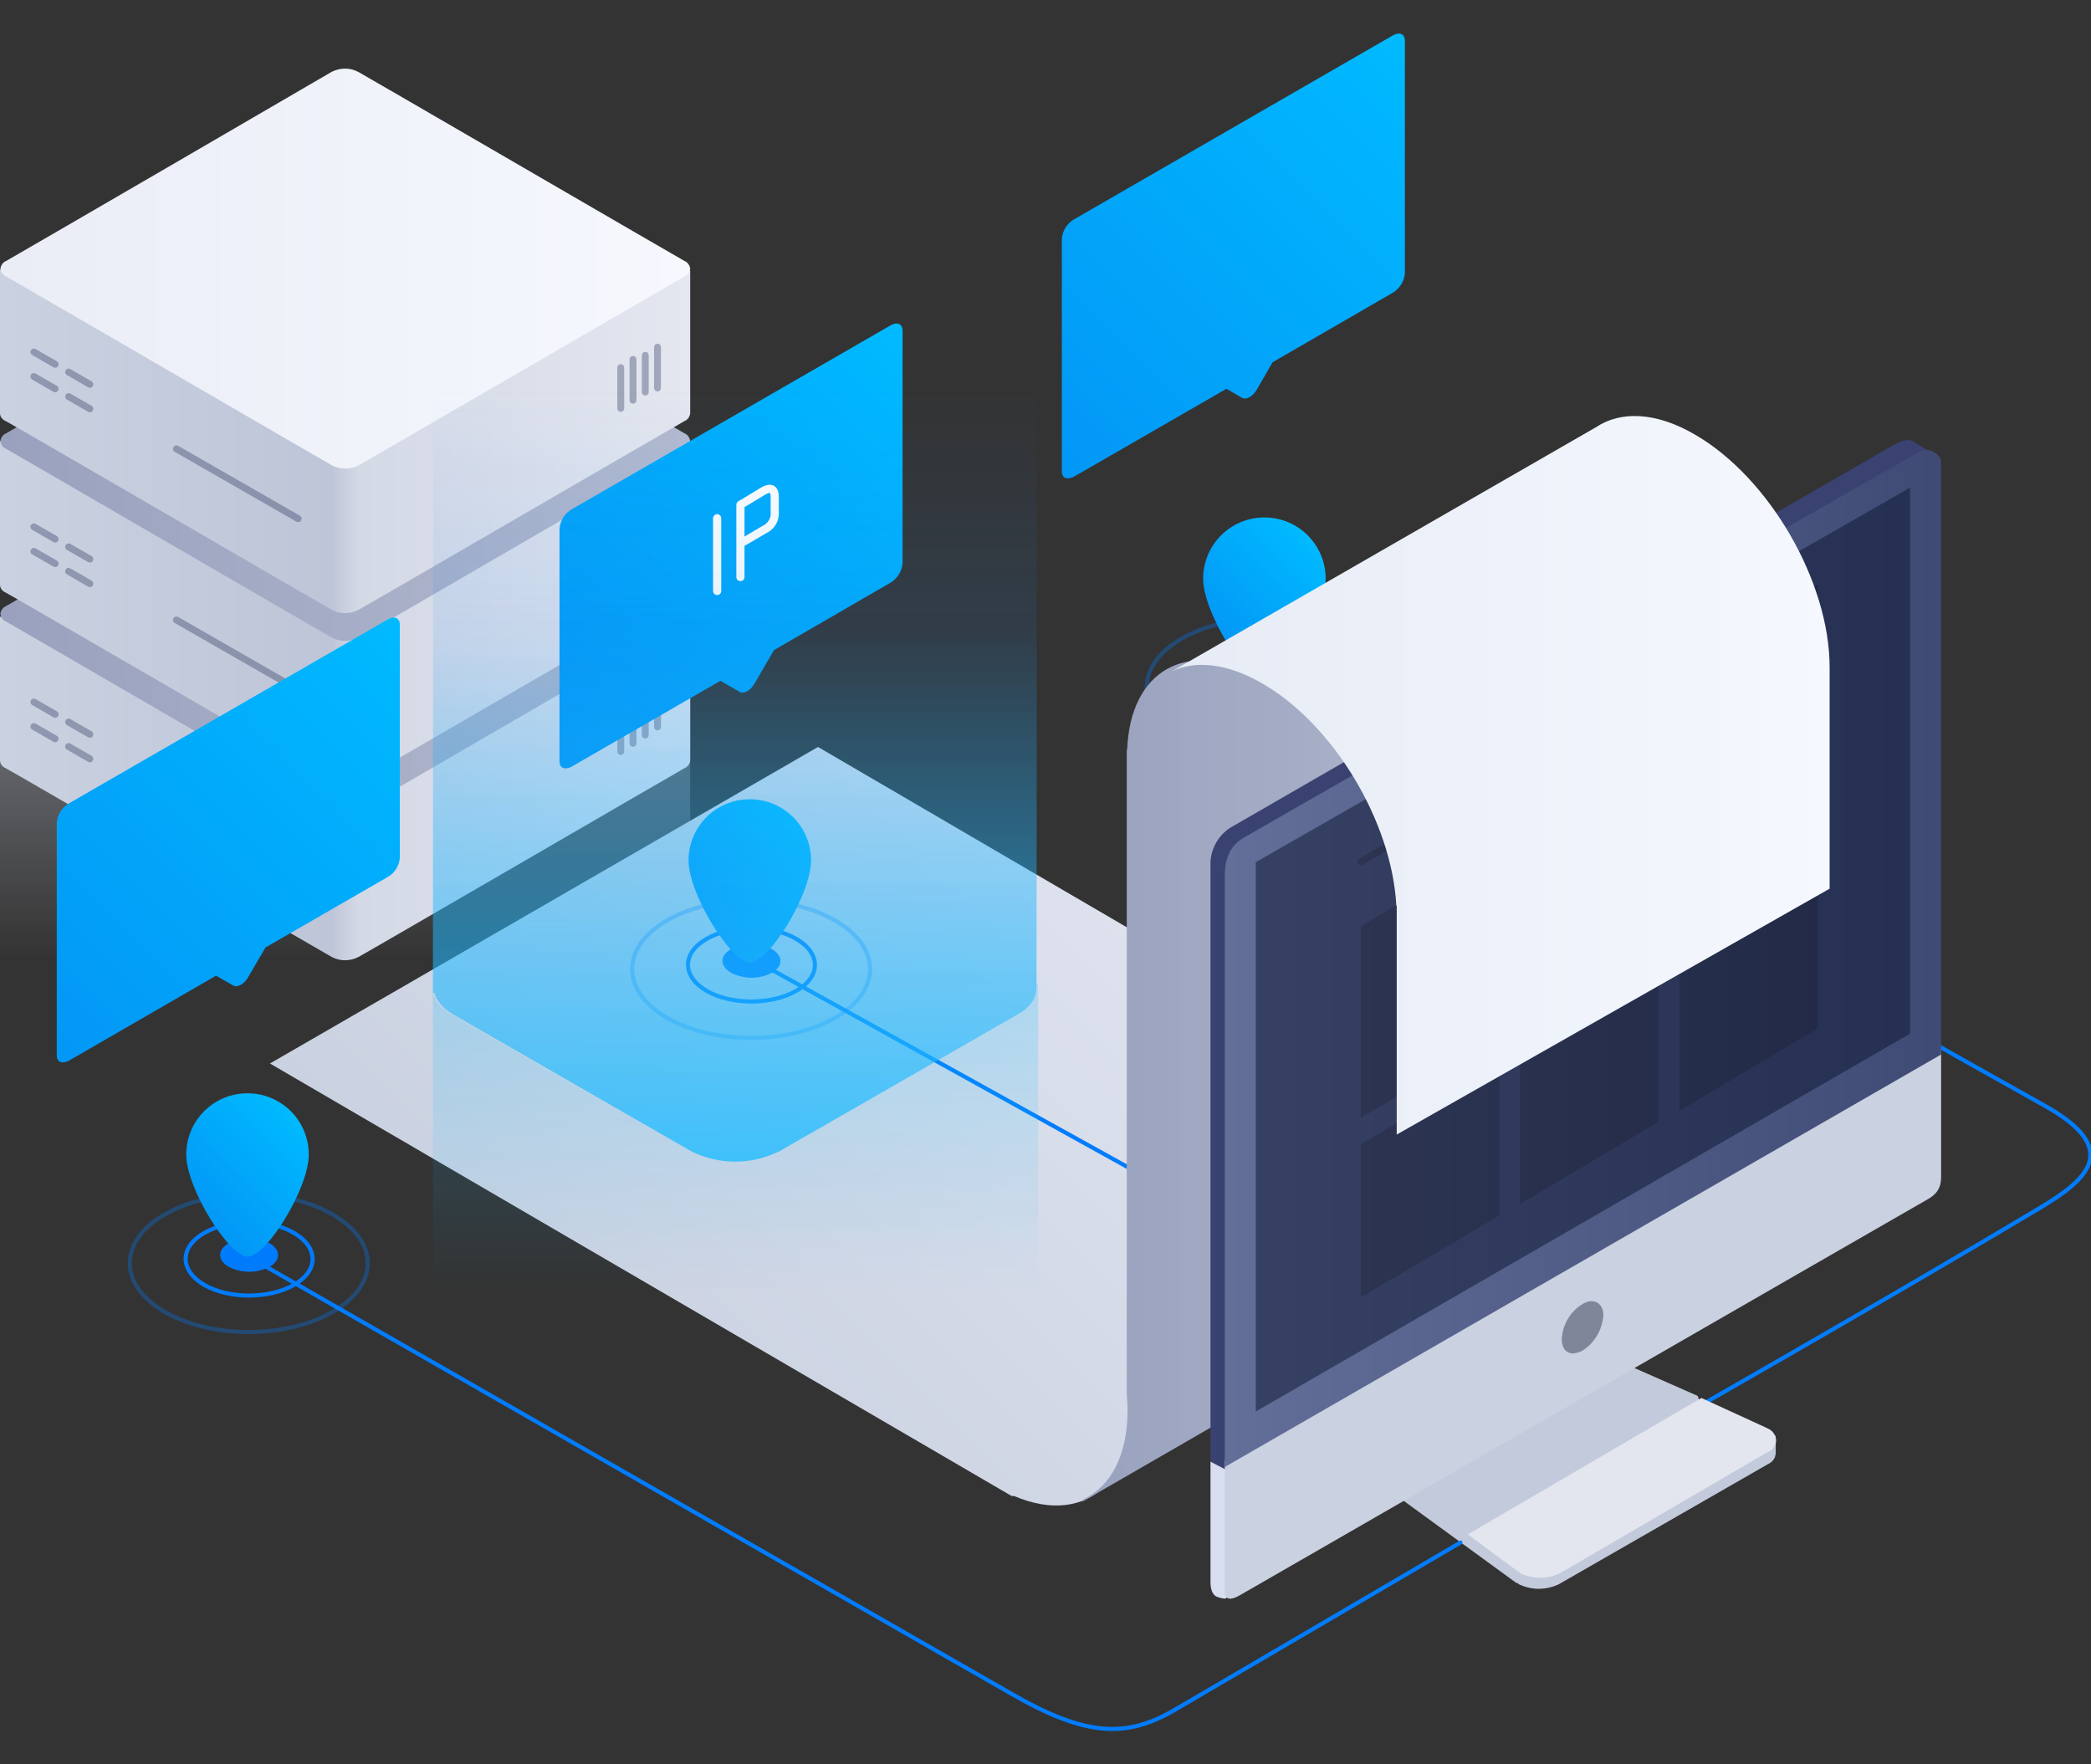
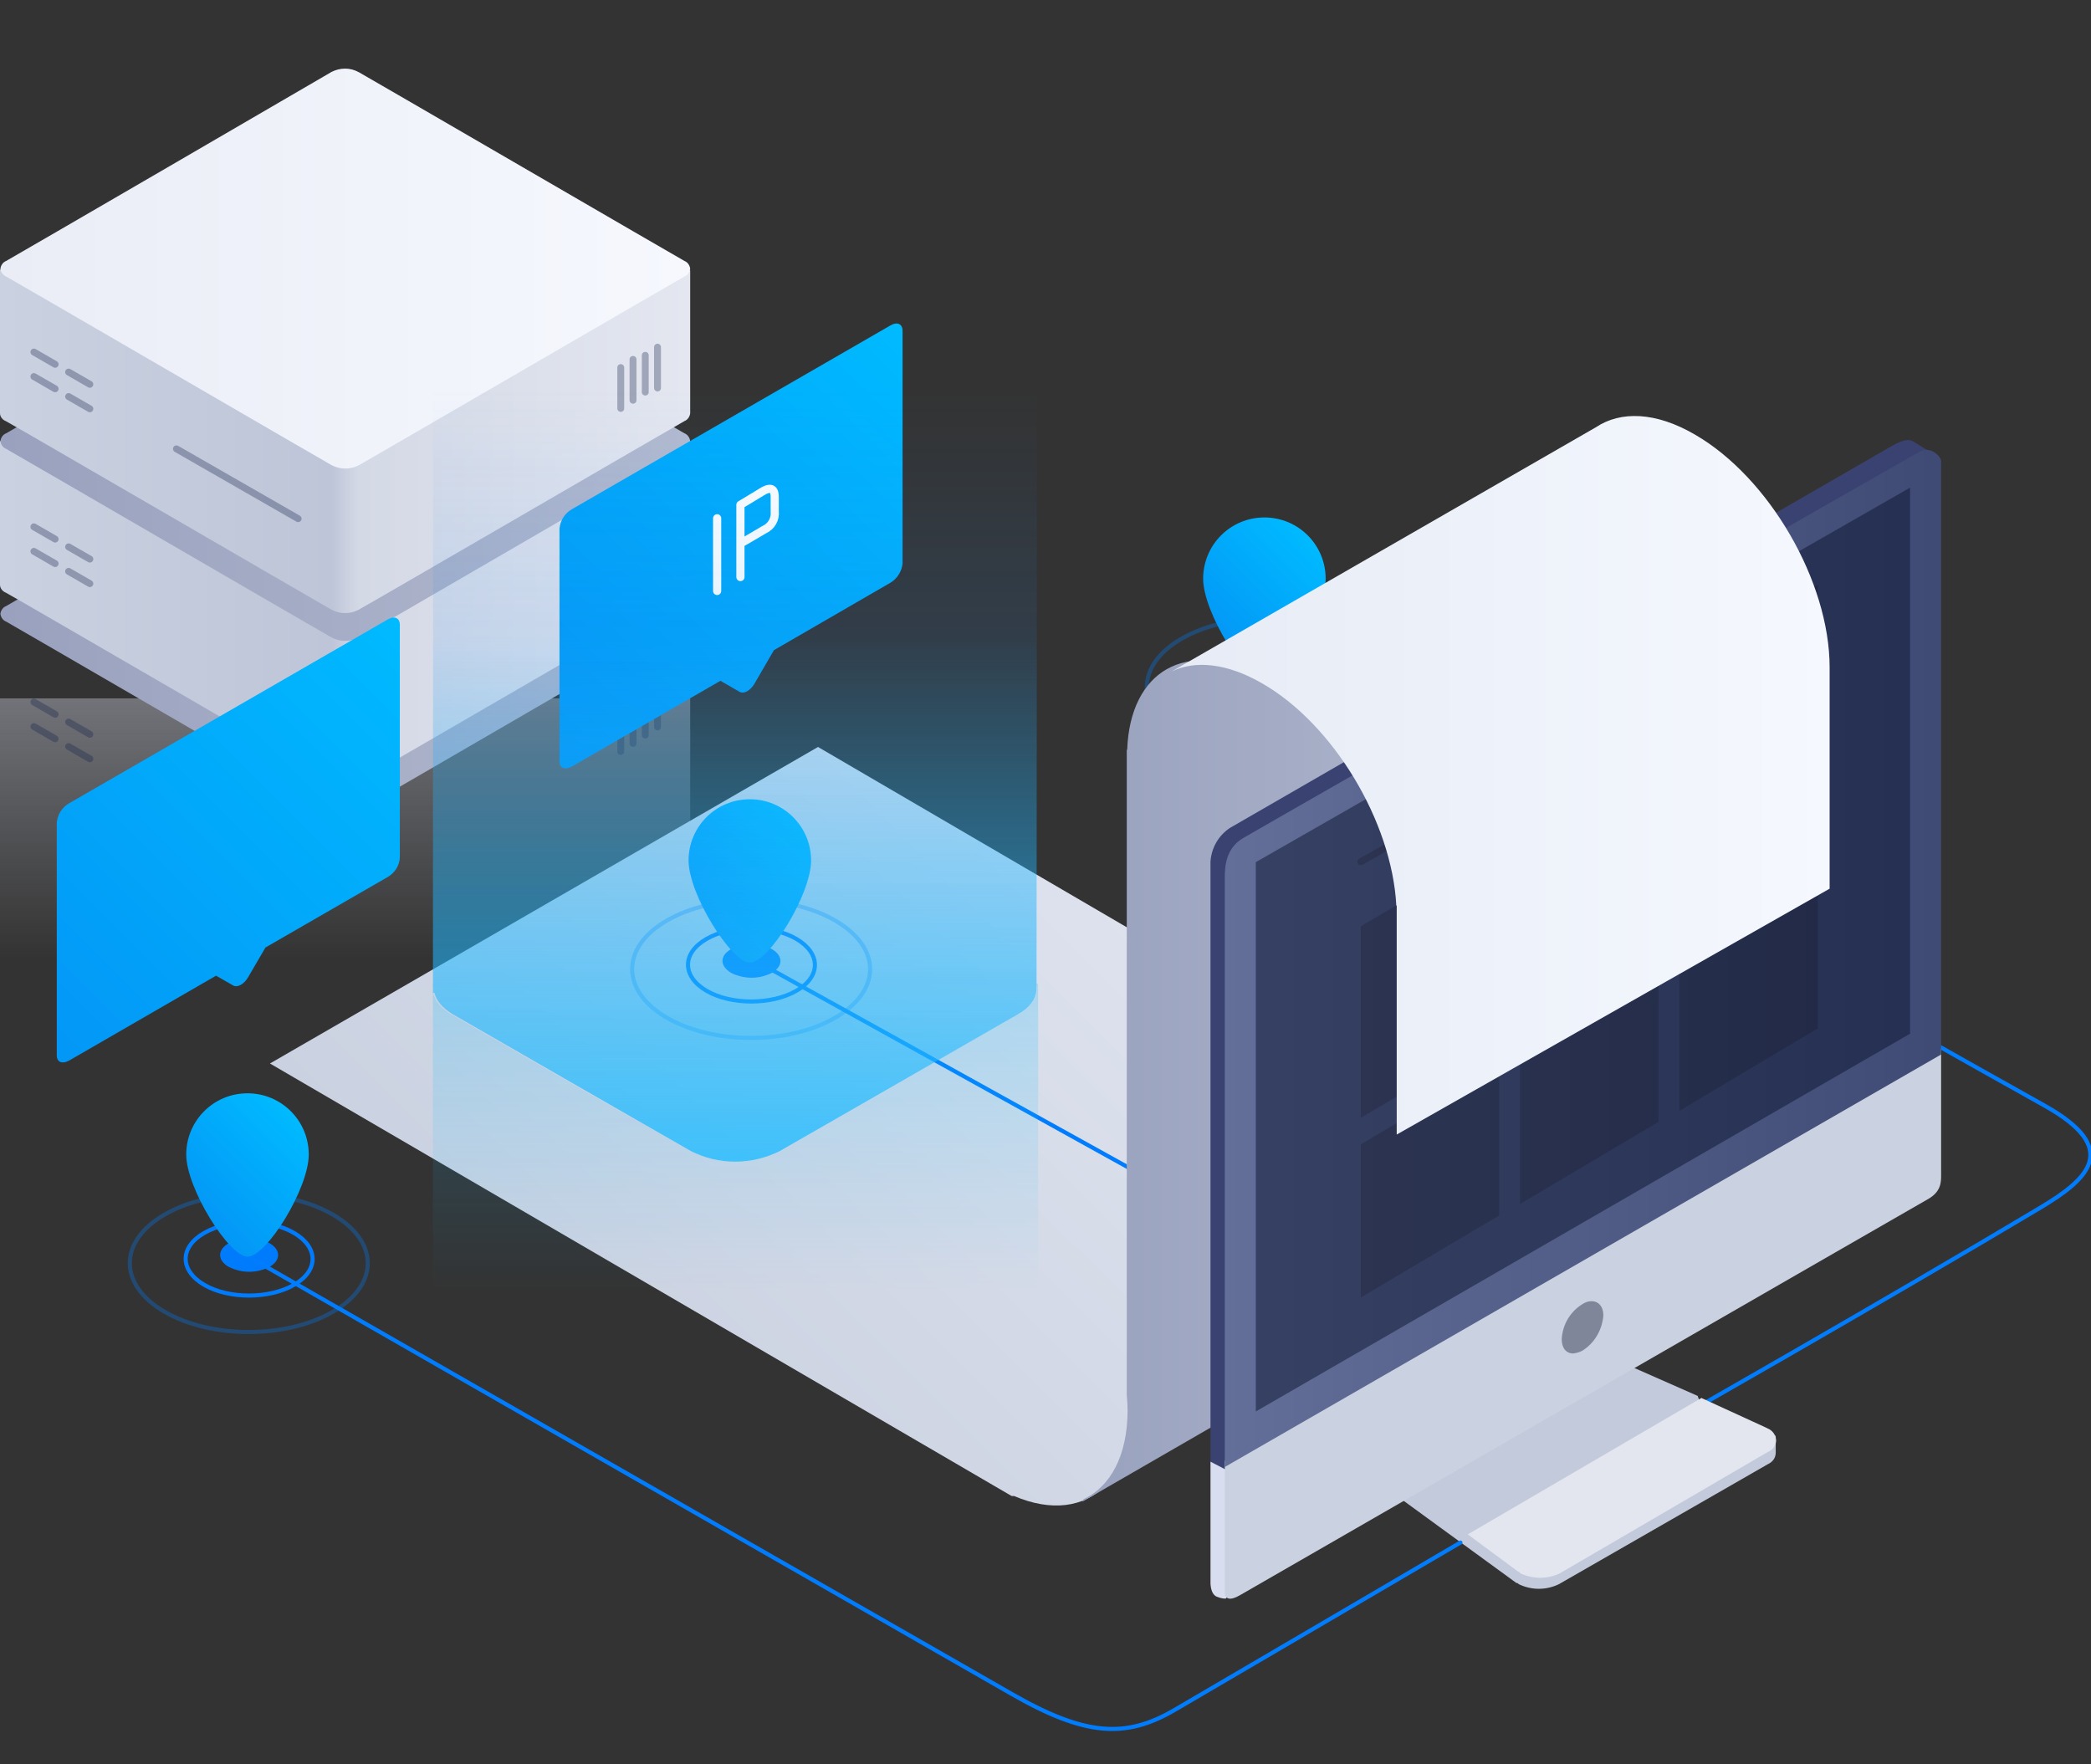
<svg xmlns="http://www.w3.org/2000/svg" class="svg-illustration svg-illustration--reserved-ips" data-animation="" data-animation-options="type: reservedIPs;" viewBox="0 0 512 432">
  <rect x="0" y="0" width="512" height="432" fill="#333333" stroke="none" />
  <path class="svg-reserved-ips-st0" data-animation-line="" style="stroke-dashoffset: 0px; stroke-dasharray: 356.841px; opacity: 1;" d="M314.6,165.7c0,0,156.2,88.4,186,105c18.8,10.5,10.9,17.9-1,25c-40.2,24-93,54-93,54" stroke-dasharray="356.842" />
  <path class="svg-reserved-ips-st1 animation-element" data-animation-list="" d="M270.6,363.8c-5.2,5.3-13.2,6.4-22.3,2.5l-0.6,0L66.1,260.4l134.2-77.5l175.7,102.6l23.8,3.7L270.6,363.8z" style="transform: translateY(0px); opacity: 1;" />
  <path class="svg-reserved-ips-st0" data-animation-line="" style="stroke-dashoffset: 0px; stroke-dasharray: 210.38px; opacity: 1;" d="M187.6,236.7l184,102" stroke-dasharray="210.381" />
  <g data-server="" class="animation-element" style="opacity: 1;">
    <g id="_3" data-server-bottom="">
      <path class="svg-reserved-ips-st2" d="M0,171v91h169v-91H0z" />
-       <path class="svg-reserved-ips-st3" d="M169,151.3V186l0,0c0,0.1,0,0.1,0,0.2c-0.1,0.8-0.6,1.6-1.4,1.9c-0.8,0.4-78.9,45.8-79.8,46.2c-2.1,1.1-4.6,1.1-6.6,0c-0.8-0.4-78.9-45.8-79.8-46.2C0.6,187.8,0,187,0,186.2c0-0.1,0-0.1,0-0.2l0,0v-35L169,151.3z" />
      <path class="svg-reserved-ips-st4" d="M84.5,101.3c-1.2,0-2.3,0.3-3.3,0.8c-0.8,0.5-78.9,45.9-79.7,46.3c-0.8,0.3-1.3,1.1-1.4,1.9l0,0c0.1,0.8,0.6,1.6,1.4,1.9c0.8,0.4,78.9,45.8,79.7,46.2c2.1,1.1,4.6,1.1,6.7,0c0.8-0.4,78.9-45.8,79.7-46.2c0.8-0.3,1.3-1.1,1.4-1.9l0,0c-0.1-0.8-0.6-1.6-1.4-1.9c-0.8-0.4-78.9-45.8-79.7-46.2C86.8,101.5,85.7,101.3,84.5,101.3" />
      <g class="svg-reserved-ips-st5">
        <g>
          <path class="svg-reserved-ips-st6" d="M152,174v10" />
          <path class="svg-reserved-ips-st6" d="M155,172v10" />
          <path class="svg-reserved-ips-st6" d="M158,170v10" />
          <path class="svg-reserved-ips-st6" d="M161,168v10" />
        </g>
        <path class="svg-reserved-ips-st6" d="M16.8,176.8l5.2,3 M8.3,171.9l5.2,3" />
        <path class="svg-reserved-ips-st6" d="M16.8,182.8l5.2,3 M8.3,177.9l5.2,3" />
        <path class="svg-reserved-ips-st6" d="M43.2,194.7L73,211.8" />
      </g>
    </g>
    <g data-server-center="" style="transform: translateY(0px);">
      <path class="svg-reserved-ips-st7" d="M169,108.2V143l0,0c0,0.1,0,0.1,0,0.2c-0.1,0.8-0.6,1.6-1.4,1.9c-0.8,0.4-78.9,45.8-79.8,46.2c-2.1,1.1-4.6,1.1-6.6,0c-0.8-0.4-78.9-45.8-79.8-46.2C0.6,144.8,0,144,0,143.2c0-0.1,0-0.1,0-0.2l0,0v-35L169,108.2z" />
      <path class="svg-reserved-ips-st8" d="M84.5,59c-1.2,0-2.3,0.3-3.3,0.8c-0.8,0.5-78.9,45.9-79.7,46.3c-0.8,0.3-1.3,1.1-1.4,1.9l0,0c0.1,0.8,0.6,1.6,1.4,1.9c0.8,0.4,78.9,45.8,79.7,46.2c2.1,1.1,4.6,1.1,6.7,0c0.8-0.4,78.9-45.8,79.7-46.2c0.8-0.3,1.3-1.1,1.4-1.9l0,0c-0.1-0.8-0.6-1.6-1.4-1.9c-0.8-0.4-78.9-45.8-79.7-46.2C86.8,59.3,85.7,59,84.5,59" />
      <g class="svg-reserved-ips-st5">
        <g>
          <path class="svg-reserved-ips-st6" d="M152,132v10" />
          <path class="svg-reserved-ips-st6" d="M155,130v10" />
          <path class="svg-reserved-ips-st6" d="M158,128v10" />
          <path class="svg-reserved-ips-st6" d="M161,126v10" />
        </g>
        <path class="svg-reserved-ips-st6" d="M16.8,133.9l5.2,3 M8.3,129l5.2,3" />
        <path class="svg-reserved-ips-st6" d="M16.8,139.9l5.2,3 M8.3,135l5.2,3" />
-         <path class="svg-reserved-ips-st6" d="M43.2,151.8L73,168.9" />
      </g>
    </g>
    <g id="_1" data-server-top="" style="transform: translateY(0px);">
      <path class="svg-reserved-ips-st9" d="M169,66.2V101l0,0c0,0.1,0,0.1,0,0.2c-0.1,0.8-0.6,1.6-1.4,1.9c-0.8,0.4-78.9,45.8-79.8,46.2c-2.1,1.1-4.6,1.1-6.6,0c-0.8-0.4-78.9-45.8-79.8-46.2C0.6,102.8,0,102,0,101.2c0-0.1,0-0.1,0-0.2l0,0V66L169,66.2z" />
      <path class="svg-reserved-ips-st10" d="M84.5,16.8c-1.2,0-2.3,0.3-3.3,0.8C80.4,18.1,2.3,63.5,1.5,63.9c-0.8,0.3-1.3,1.1-1.4,1.9l0,0c0.1,0.8,0.6,1.6,1.4,1.9c0.8,0.4,78.9,45.8,79.7,46.2c2.1,1.1,4.6,1.1,6.7,0c0.8-0.4,78.9-45.8,79.7-46.2c0.8-0.3,1.3-1.1,1.4-1.9l0,0c-0.1-0.8-0.6-1.6-1.4-1.9c-0.8-0.4-78.9-45.8-79.7-46.2C86.8,17.1,85.7,16.8,84.5,16.8" />
      <g class="svg-reserved-ips-st5">
        <g>
          <path class="svg-reserved-ips-st6" d="M152,90v10" />
          <path class="svg-reserved-ips-st6" d="M155,88v10" />
          <path class="svg-reserved-ips-st6" d="M158,87v9" />
          <path class="svg-reserved-ips-st6" d="M161,85v10" />
        </g>
        <path class="svg-reserved-ips-st6" d="M16.8,91.1l5.2,3 M8.3,86.2l5.2,3" />
        <path class="svg-reserved-ips-st6" d="M16.8,97.1l5.2,3 M8.3,92.2l5.2,3" />
        <path class="svg-reserved-ips-st6" d="M43.2,109.9L73,127" />
      </g>
    </g>
  </g>
  <g id="IPs">
    <g id="pin" class="animation-element" data-animation-pin="" style="transform: translateY(0px); opacity: 1;">
-       <path class="svg-reserved-ips-st11" d="M305,163.4c3.1-1.6,6.8-1.6,10,0c2.8,1.6,2.8,4.2,0,5.8c-3.1,1.6-6.8,1.6-10,0C302.2,167.5,302.2,165,305,163.4z" />
      <path class="svg-reserved-ips-st12" d="M299,160.9c6.1-3.5,16-3.5,22,0s6.1,9.2,0,12.7s-16,3.5-22,0S292.9,164.4,299,160.9z" />
      <path class="svg-reserved-ips-st13" d="M289.3,156.4c11.4-6.6,29.8-6.6,41.2,0s11.4,17.2,0,23.8s-29.8,6.6-41.2,0S278,162.9,289.3,156.4z" />
      <path class="svg-reserved-ips-st14" d="M309.6,126.7c8.3,0,15,6.7,15,15l0,0c0,8.3-10.3,25-15,25c-4.5,0-15-16.7-15-25C294.6,133.4,301.3,126.7,309.6,126.7L309.6,126.7z" />
    </g>
    <g id="pin_kopia" class="animation-element" data-animation-pin="" style="transform: translateY(0px); opacity: 1;">
      <path class="svg-reserved-ips-st11" d="M179,232.4c3.1-1.6,6.8-1.6,10,0c2.8,1.6,2.8,4.2,0,5.8c-3.1,1.6-6.8,1.6-10,0C176.2,236.5,176.2,234,179,232.4z" />
      <path class="svg-reserved-ips-st12" d="M173,229.9c6.1-3.5,16-3.5,22,0s6.1,9.2,0,12.7s-16,3.5-22,0S166.9,233.4,173,229.9z" />
      <path class="svg-reserved-ips-st13" d="M163.3,225.4c11.4-6.6,29.8-6.6,41.2,0s11.4,17.2,0,23.8s-29.8,6.6-41.2,0S152,231.9,163.3,225.4z" />
      <path class="svg-reserved-ips-st15" d="M183.6,195.7c8.3,0,15,6.7,15,15l0,0c0,8.3-10.3,25-15,25c-4.5,0-15-16.7-15-25C168.6,202.4,175.3,195.7,183.6,195.7L183.6,195.7z" />
    </g>
    <g class="animation-element" data-animation-pin="" style="transform: translateY(0px); opacity: 1;">
      <path class="svg-reserved-ips-st11" d="M56,304.4c3.1-1.6,6.8-1.6,10,0c2.8,1.6,2.8,4.2,0,5.8c-3.1,1.6-6.8,1.6-10,0C53.2,308.6,53.2,306,56,304.4z" />
      <path class="svg-reserved-ips-st12" d="M50,301.9c6.1-3.5,16-3.5,22,0s6.1,9.2,0,12.7s-16,3.5-22,0S43.9,305.4,50,301.9z" />
      <path class="svg-reserved-ips-st13" d="M40.3,297.4c11.4-6.6,29.8-6.6,41.2,0s11.4,17.2,0,23.8s-29.8,6.6-41.2,0S29,303.9,40.3,297.4z" />
      <path class="svg-reserved-ips-st16" d="M60.6,267.7c8.3,0,15,6.7,15,15l0,0c0,8.3-10.3,25-15,25c-4.5,0-15-16.7-15-25C45.6,274.4,52.3,267.7,60.6,267.7L60.6,267.7z" />
    </g>
    <path data-animation-popover="" class="svg-reserved-ips-st17 animation-element" d="M95,214.7L65,232l-4.2,7.2c-1,1.8-2.7,2.7-3.7,2.1l-4.2-2.4l-36,20.8c-1.7,0.9-3,0.4-3-1.3v-57c0.2-2,1.3-3.7,3-4.7l78-45c1.7-1,3-0.4,3,1.3v57C97.8,211.9,96.7,213.7,95,214.7z" style="transform: translateY(0px); opacity: 1;" />
-     <path data-animation-popover="" class="svg-reserved-ips-st18 animation-element" d="M341,71.7l-29.4,17l-3.8,6.6c-1,1.8-2.7,2.7-3.7,2.1l-3.8-2.2L263,116.7c-1.7,0.9-3,0.4-3-1.3v-57c0.2-2,1.3-3.7,3-4.7l78-45c1.7-1,3-0.4,3,1.3v57C343.8,68.9,342.7,70.7,341,71.7z" style="transform: translateY(0px); opacity: 1;" />
    <g class="animation-element" data-animation-popover="" style="transform: translateY(0px); opacity: 1;">
      <path class="svg-reserved-ips-st19" d="M218,142.7l-28.5,16.5l-4.7,8.1c-1,1.8-2.7,2.7-3.7,2.1l-4.7-2.7L140,187.7c-1.7,0.9-3,0.4-3-1.3v-57c0.2-2,1.3-3.7,3-4.7l78-45c1.7-1,3-0.4,3,1.3v57C220.8,139.9,219.7,141.7,218,142.7z" />
      <g>
        <path class="svg-reserved-ips-st20" d="M175.6,126.9v17.8" />
        <path class="svg-reserved-ips-st20" d="M181.3,141.3v-17.7c0,0,2.9-1.7,5.3-3.2c2.6-1.6,3.1-0.2,3.1,1.3v3.5c0.2,1.9-0.8,3.7-2.6,4.5c-2.3,1.4-5.3,3.1-5.3,3.1" />
      </g>
    </g>
    <g id="Light_1_" class="animation-element" data-animation-light="" style="opacity: 1;">
      <path id="light-2_1_" class="svg-reserved-ips-st21" d="M253.8,242.6c-0.3,2.2-1.7,4.1-4.5,5.7l-29.2,16.8L191,281.8c-6.9,3.5-15.1,3.5-21.9,0L140,265.1l-29.2-16.8c-2.5-1.5-4-3.4-4.4-5.2H106V122.7h147.9L253.8,242.6L253.8,242.6L253.8,242.6z" />
      <path id="light-1" class="svg-reserved-ips-st22" d="M253.8,241.6c0,0.2,0,0.3,0,0.5c0,2.2-1.5,4.6-4.6,6.3l-58.3,33.5c-6.9,3.5-15.1,3.5-21.9,0l-58.3-33.6c-2.8-1.6-4.4-3.7-4.5-5.9h-0.1L106,95.1h147.9L253.8,241.6z" />
      <path id="light-reflect" class="svg-reserved-ips-st23" d="M106,317.8v-75.7c0,2.2,1.5,4.6,4.6,6.3l29.2,16.8l29.2,16.7c6.9,3.5,15.1,3.5,21.9,0l29.2-16.8l29.2-16.8c3-1.7,4.6-4,4.6-6.3c0-0.4-0.1-0.8-0.2-1.1h0.5v76.4L106,317.8z M106,242.1V241h0.2    C106.1,241.2,106,241.6,106,242.1z" />
    </g>
  </g>
  <path class="svg-reserved-ips-st24 animation-element" data-animation-list="" d="M371,306.5l-106,61.2l0.3-0.6c6.6-3.1,10.8-10.7,10.8-21.8c0-1.2-0.1-2.5-0.2-3.8V183.6l0.1,0c0.7-19.4,14.6-27.3,31.8-18l74.1-41.9V286L371,306.5z" style="transform: translateY(0px); opacity: 1;" />
  <g class="animation-element" data-animation-monitor="" style="transform: translateY(0px); opacity: 1;">
    <path class="svg-reserved-ips-st25" d="M333.6,355.6c0,0.6,0,2.2-0.3,2.9c0,1.1,0.6,2,1.5,2.5l36.5,26.6c0.3,0,0.4,0.1,0.6,0.3c3.1,1.5,6.7,1.5,9.8,0l51.2-29.4c1.1-0.5,1.9-1.5,1.9-2.8c0-0.6,0-3.4,0-4c0-1.1-16.4-1.8-16.4-1.8l-2.7-8.1L386,328.7c-1.4-0.6-2.8-0.8-4.2-0.8c-1.7-0.1-3.4,0.3-4.9,1.1l-41.4,23.8C334.5,353.3,333.7,354.4,333.6,355.6" />
    <path class="svg-reserved-ips-st26" d="M296.4,358.5V211c0.1-1.7,0.6-3.3,1.4-4.7s2-2.7,3.4-3.6l161.5-93.2c1.3-0.7,4-2.5,5.8-1.4c0.9,0.6,5.8,3.6,5.8,3.6l-173,249.7L296.4,358.5z M391.8,322.4c-0.3,3.4-2,6.5-4.9,8.4c-0.7,0.4-1.4,0.7-2.2,0.7c-1.6,0-2.7-1.3-2.7-3.5c0.2-3.4,1.9-6.5,4.9-8.4c0.7-0.4,1.4-0.7,2.2-0.7C390.7,318.9,391.8,320.2,391.8,322.4z" />
    <path class="svg-reserved-ips-st27" d="M296.4,387.8v-29.9l5,2.6l11-8.1l14.1-3.1l-26.3,42.1c-0.8,0.1-1.6-0.2-2.4-0.5C296.9,390.4,296.5,389.3,296.4,387.8z" />
    <path class="svg-reserved-ips-st28" d="M372.2,385.2c3.1,1.5,6.8,1.5,9.8,0l50.9-29.7c0.8-0.3,1.4-0.9,1.8-1.8c0.6-1.5-0.3-3.3-1.8-3.9c-0.2-0.1-0.4-0.2-0.6-0.3l-15.7-7.2l-57.2,33.4l12.3,9.1C372,384.9,372.2,385,372.2,385.2z" />
    <path class="svg-reserved-ips-st29" d="M472.1,293.6c-21.8,12.5-144.3,83.1-168.5,97c-2.4,1.4-3.7,1-3.7-0.8v-32.1l175.4-101v31.1C475.3,289.4,475.3,291.8,472.1,293.6z" />
    <path class="svg-reserved-ips-st30" d="M389.7,318.6c-0.8,0-1.6,0.3-2.2,0.7c-3.1,1.9-4.9,5.1-5.1,8.6c0,2.2,1.1,3.5,2.8,3.5c0.8-0.1,1.6-0.3,2.3-0.7c3-1.9,4.8-5.1,5.1-8.6C392.6,319.9,391.4,318.6,389.7,318.6" />
    <path class="svg-reserved-ips-st31" d="M475.3,112.9v145.3l-175.4,101V214.8c0-2.8,0.3-7.1,4.5-9.6c25.5-14.7,146.4-83.6,165.8-94.7C472.8,109.2,475.3,111.8,475.3,112.9z" />
    <path class="svg-reserved-ips-st32" d="M307.5,211.1l160.2-91.7v133.7l-160.2,92.5V211.1z" />
    <path class="svg-reserved-ips-st33" d="M333.2,273.7v-46.9L445.1,161v46.9L333.2,273.7z M445.1,152.7l-22,13.4v-9.5l22-13.4V152.7z M411.2,234.4l33.9-20.1v37.5L411.2,272V234.4z M372.2,257.3l33.9-20.1v37.5l-33.9,20.1V257.3z M333.2,280.2l33.9-20.1v37.5l-33.9,20.1V280.2z" />
    <path class="svg-reserved-ips-st34" d="M386.8,180.3l9.9-5.8 M368.6,190.7l10.5-6 M351.9,200.5l9.7-5.6 M333.2,211l10.3-5.8" />
  </g>
  <path class="svg-reserved-ips-st0" data-animation-line="" style="stroke-dashoffset: 0px; stroke-dasharray: 336.982px; opacity: 1;" d="M62.6,308.7c0,0,155.8,89.3,185,106c18.1,10.4,28,11,40,4s70-41,70-41" stroke-dasharray="336.983" />
  <path class="svg-reserved-ips-st40 animation-element" data-animation-list="" d="M448,163.4v54.2l-106,60.2v-56l-0.1-0.1c-1.1-20.5-15.4-44.4-32.9-54.4c-8.5-4.9-16.3-5.7-22.1-2.9l103.9-59.8c6-4,14.6-3.8,24.2,1.8c18.2,10.5,33,36,33,57C448,163.2,448,163.3,448,163.4z M283.6,165.9l0.5-0.3C284,165.7,283.8,165.8,283.6,165.9L283.6,165.9z" style="transform: translateY(0px); opacity: 1;" />
  <defs>
    <style type="text/css">
			.svg-reserved-ips-st0 {
				fill: none;
				stroke: #007CFC;
				stroke-linecap: round;
				stroke-linejoin: bevel;
			}
			.svg-reserved-ips-st1 {
				fill-rule: evenodd;
				clip-rule: evenodd;
				fill: url(#svg-reserved-ips-gradient-4);
			}
			.svg-reserved-ips-st2 {
				opacity: 0.4;
				fill-rule: evenodd;
				clip-rule: evenodd;
				fill: url(#svg-reserved-ips-gradient-3);
				enable-background: new;
			}
			.svg-reserved-ips-st3 {
				fill: url(#svg-reserved-ips-gradient-2);
			}
			.svg-reserved-ips-st4 {
				fill: url(#svg-reserved-ips-gradient-1);
			}
			.svg-reserved-ips-st5 {
				opacity: 0.32;
			}
			.svg-reserved-ips-st6 {
				fill: none;
				stroke: #142149;
				stroke-width: 1.69;
				stroke-linecap: round;
				stroke-linejoin: round;
			}
			.svg-reserved-ips-st7 {
				fill: url(#svg-reserved-ips-gradient-12);
			}
			.svg-reserved-ips-st8 {
				fill: url(#svg-reserved-ips-gradient-11);
			}
			.svg-reserved-ips-st9 {
				fill: url(#svg-reserved-ips-gradient-10);
			}
			.svg-reserved-ips-st10 {
				fill: url(#svg-reserved-ips-gradient-9);
			}
			.svg-reserved-ips-st11 {
				fill-rule: evenodd;
				clip-rule: evenodd;
				fill: #007BFC;
			}
			.svg-reserved-ips-st12 {
				fill: none;
				stroke: #007BFC;
			}
			.svg-reserved-ips-st13 {
				opacity: 0.32;
				fill: none;
				stroke: #007BFC;
				enable-background: new;
			}
			.svg-reserved-ips-st14 {
				fill-rule: evenodd;
				clip-rule: evenodd;
				fill: url(#svg-reserved-ips-gradient-8);
			}
			.svg-reserved-ips-st15 {
				fill-rule: evenodd;
				clip-rule: evenodd;
				fill: url(#svg-reserved-ips-gradient-7);
			}
			.svg-reserved-ips-st16 {
				fill-rule: evenodd;
				clip-rule: evenodd;
				fill: url(#svg-reserved-ips-gradient-6);
			}
			.svg-reserved-ips-st17 {
				fill-rule: evenodd;
				clip-rule: evenodd;
				fill: url(#svg-reserved-ips-gradient-5);
			}
			.svg-reserved-ips-st18 {
				fill-rule: evenodd;
				clip-rule: evenodd;
				fill: url(#svg-reserved-ips-gradient-23);
			}
			.svg-reserved-ips-st19 {
				fill-rule: evenodd;
				clip-rule: evenodd;
				fill: url(#svg-reserved-ips-gradient-22);
			}
			.svg-reserved-ips-st20 {
				fill: none;
				stroke: #FFFFFF;
				stroke-width: 2;
				stroke-linecap: round;
				stroke-linejoin: round;
			}
			.svg-reserved-ips-st21 {
				opacity: 0.8;
				fill: url(#svg-reserved-ips-gradient-21);
				enable-background: new;
			}
			.svg-reserved-ips-st22 {
				opacity: 0.16;
				fill: url(#svg-reserved-ips-gradient-20);
				enable-background: new;
			}
			.svg-reserved-ips-st23 {
				opacity: 0.24;
				fill: url(#svg-reserved-ips-gradient-19);
				enable-background: new;
			}
			.svg-reserved-ips-st24 {
				fill-rule: evenodd;
				clip-rule: evenodd;
				fill: url(#svg-reserved-ips-gradient-17);
			}
			.svg-reserved-ips-st25 {
				fill: #C3CADC;
			}
			.svg-reserved-ips-st26 {
				fill: #3A4271;
			}
			.svg-reserved-ips-st27 {
				fill: #D8DDF0;
			}
			.svg-reserved-ips-st28 {
				fill: #E3E6EF;
			}
			.svg-reserved-ips-st29 {
				fill: url(#svg-reserved-ips-gradient-15);
			}
			.svg-reserved-ips-st30 {
				opacity: 0.4;
				fill: #0F1734;
				enable-background: new;
			}
			.svg-reserved-ips-st31 {
				fill: url(#svg-reserved-ips-gradient-16);
			}
			.svg-reserved-ips-st32 {
				opacity: 0.5;
				fill: #0D142E;
				enable-background: new;
			}
			.svg-reserved-ips-st33 {
				opacity: 0.16;
				enable-background: new;
			}
			.svg-reserved-ips-st34 {
				opacity: 0.16;
				fill: none;
				stroke: #000000;
				stroke-width: 1.695;
				stroke-linecap: round;
				stroke-linejoin: round;
				enable-background: new;
			}
			.svg-reserved-ips-st35 {
				display: none;
			}
			.svg-reserved-ips-st36 {
				display: inline;
				opacity: 0.4;
				fill: url(#svg-reserved-ips-gradient-14);
				enable-background: new;
			}
			.svg-reserved-ips-st37 {
				display: inline;
				opacity: 0.4;
				fill: url(#svg-reserved-ips-gradient-13);
				enable-background: new;
			}
			.svg-reserved-ips-st38 {
				display: inline;
				fill: #007CFC;
			}
			.svg-reserved-ips-st39 {
				display: inline;
				fill: none;
				stroke: #FFFFFF;
				stroke-width: 3.39;
				stroke-linecap: round;
				stroke-linejoin: round;
			}
			.svg-reserved-ips-st40 {
				fill-rule: evenodd;
				clip-rule: evenodd;
				fill: url(#svg-reserved-ips-gradient-18);
			}
		</style>
    <linearGradient id="svg-reserved-ips-gradient-1" gradientUnits="userSpaceOnUse" x1="9.999990e-02" y1="299.738" x2="169" y2="299.738" gradientTransform="matrix(1 0 0 -1 0 450)">
      <stop offset="0" style="stop-color:#99A1BE" />
      <stop offset="1" style="stop-color:#B3BACF" />
    </linearGradient>
    <linearGradient id="svg-reserved-ips-gradient-2" gradientUnits="userSpaceOnUse" x1="0" y1="256.938" x2="169" y2="256.938" gradientTransform="matrix(1 0 0 -1 0 450)">
      <stop offset="0" style="stop-color:#CAD1E0" />
      <stop offset="0.48" style="stop-color:#BEC5D8" />
      <stop offset="0.52" style="stop-color:#D4D9E6" />
      <stop offset="1" style="stop-color:#E4E7F0" />
    </linearGradient>
    <linearGradient id="svg-reserved-ips-gradient-3" gradientUnits="userSpaceOnUse" x1="84.5" y1="263" x2="84.5" y2="172" gradientTransform="matrix(1 0 0 -1 0 434)">
      <stop offset="0" style="stop-color:#CFD4E2" />
      <stop offset="0.7" style="stop-color:#CFD4E2;stop-opacity:0" />
    </linearGradient>
    <linearGradient id="svg-reserved-ips-gradient-4" gradientUnits="userSpaceOnUse" x1="156.715" y1="351.003" x2="309.221" y2="198.498">
      <stop offset="0" style="stop-color:#CAD1E0" />
      <stop offset="1" style="stop-color:#E2E6F1" />
    </linearGradient>
    <linearGradient id="svg-reserved-ips-gradient-5" gradientUnits="userSpaceOnUse" x1="8.194" y1="253.488" x2="103.804" y2="157.878">
      <stop offset="0" style="stop-color:#0397F6" />
      <stop offset="1" style="stop-color:#00BAFF" />
    </linearGradient>
    <linearGradient id="svg-reserved-ips-gradient-6" gradientUnits="userSpaceOnUse" x1="48.704" y1="297.287" x2="72.572" y2="273.419">
      <stop offset="0" style="stop-color:#0397F6" />
      <stop offset="1" style="stop-color:#00BAFF" />
    </linearGradient>
    <linearGradient id="svg-reserved-ips-gradient-7" gradientUnits="userSpaceOnUse" x1="171.704" y1="225.287" x2="195.572" y2="201.419">
      <stop offset="0" style="stop-color:#0397F6" />
      <stop offset="1" style="stop-color:#00BAFF" />
    </linearGradient>
    <linearGradient id="svg-reserved-ips-gradient-8" gradientUnits="userSpaceOnUse" x1="297.704" y1="156.287" x2="321.572" y2="132.419">
      <stop offset="0" style="stop-color:#0397F6" />
      <stop offset="1" style="stop-color:#00BAFF" />
    </linearGradient>
    <linearGradient id="svg-reserved-ips-gradient-9" gradientUnits="userSpaceOnUse" x1="9.999990e-02" y1="384.238" x2="169" y2="384.238" gradientTransform="matrix(1 0 0 -1 0 450)">
      <stop offset="0" style="stop-color:#EAEDF6" />
      <stop offset="1" style="stop-color:#F6F8FE" />
    </linearGradient>
    <linearGradient id="svg-reserved-ips-gradient-10" gradientUnits="userSpaceOnUse" x1="0" y1="341.938" x2="169" y2="341.938" gradientTransform="matrix(1 0 0 -1 0 450)">
      <stop offset="0" style="stop-color:#CAD1E0" />
      <stop offset="0.48" style="stop-color:#BEC5D8" />
      <stop offset="0.52" style="stop-color:#D4D9E6" />
      <stop offset="1" style="stop-color:#E4E7F0" />
    </linearGradient>
    <linearGradient id="svg-reserved-ips-gradient-11" gradientUnits="userSpaceOnUse" x1="9.999990e-02" y1="342.038" x2="169" y2="342.038" gradientTransform="matrix(1 0 0 -1 0 450)">
      <stop offset="0" style="stop-color:#99A1BE" />
      <stop offset="1" style="stop-color:#B3BACF" />
    </linearGradient>
    <linearGradient id="svg-reserved-ips-gradient-12" gradientUnits="userSpaceOnUse" x1="0" y1="299.938" x2="169" y2="299.938" gradientTransform="matrix(1 0 0 -1 0 450)">
      <stop offset="0" style="stop-color:#CAD1E0" />
      <stop offset="0.48" style="stop-color:#BEC5D8" />
      <stop offset="0.52" style="stop-color:#D4D9E6" />
      <stop offset="1" style="stop-color:#E4E7F0" />
    </linearGradient>
    <linearGradient id="svg-reserved-ips-gradient-13" gradientUnits="userSpaceOnUse" x1="-746.439" y1="778.561" x2="-746.439" y2="701.356" gradientTransform="matrix(-1 0 0 1 -340.9 -504)">
      <stop offset="0" style="stop-color:#17BDFF" />
      <stop offset="0.8" style="stop-color:#17BDFF;stop-opacity:0.2" />
    </linearGradient>
    <linearGradient id="svg-reserved-ips-gradient-14" gradientUnits="userSpaceOnUse" x1="-734.539" y1="770.934" x2="-734.539" y2="693.726" gradientTransform="matrix(-1 0 0 1 -340.9 -504)">
      <stop offset="0" style="stop-color:#17BDFF" />
      <stop offset="0.8" style="stop-color:#17BDFF;stop-opacity:0.2" />
    </linearGradient>
    <linearGradient id="svg-reserved-ips-gradient-15" gradientUnits="userSpaceOnUse" x1="-816.2" y1="828.071" x2="-640.8" y2="828.071" gradientTransform="matrix(-1 0 0 1 -340.9 -504)">
      <stop offset="0" style="stop-color:#CAD1E0" />
      <stop offset="1" style="stop-color:#CAD1E0" />
    </linearGradient>
    <linearGradient id="svg-reserved-ips-gradient-16" gradientUnits="userSpaceOnUse" x1="-816.2" y1="738.672" x2="-640.8" y2="738.672" gradientTransform="matrix(-1 0 0 1 -340.9 -504)">
      <stop offset="1.000000e-02" style="stop-color:#3F4B75" />
      <stop offset="1" style="stop-color:#636F99" />
    </linearGradient>
    <linearGradient id="svg-reserved-ips-gradient-17" gradientUnits="userSpaceOnUse" x1="265.024" y1="245.69" x2="382" y2="245.69">
      <stop offset="0" style="stop-color:#99A2BE" />
      <stop offset="1" style="stop-color:#B4BACF" />
    </linearGradient>
    <linearGradient id="svg-reserved-ips-gradient-18" gradientUnits="userSpaceOnUse" x1="283.637" y1="189.681" x2="448.003" y2="189.681">
      <stop offset="0" style="stop-color:#E6EBF5" />
      <stop offset="1" style="stop-color:#F5F8FE" />
    </linearGradient>
    <linearGradient id="svg-reserved-ips-gradient-19" gradientUnits="userSpaceOnUse" x1="180" y1="392.874" x2="180" y2="469.8" gradientTransform="matrix(1 0 0 1 0 -152)">
      <stop offset="0" style="stop-color:#17BDFF" />
      <stop offset="0.976" style="stop-color:#17BDFF;stop-opacity:0" />
    </linearGradient>
    <linearGradient id="svg-reserved-ips-gradient-20" gradientUnits="userSpaceOnUse" x1="179.957" y1="436.478" x2="179.957" y2="247.112" gradientTransform="matrix(1 0 0 1 0 -152)">
      <stop offset="0" style="stop-color:#51B9FF" />
      <stop offset="0.7" style="stop-color:#2389F0;stop-opacity:0.7" />
      <stop offset="1" style="stop-color:#2389F0;stop-opacity:0" />
    </linearGradient>
    <linearGradient id="svg-reserved-ips-gradient-21" gradientUnits="userSpaceOnUse" x1="179.957" y1="436.478" x2="179.957" y2="274.733" gradientTransform="matrix(1 0 0 1 0 -152)">
      <stop offset="0" style="stop-color:#17BDFF" />
      <stop offset="0.8" style="stop-color:#17BDFF;stop-opacity:0" />
    </linearGradient>
    <linearGradient id="svg-reserved-ips-gradient-22" gradientUnits="userSpaceOnUse" x1="131.194" y1="181.488" x2="226.804" y2="85.878">
      <stop offset="0" style="stop-color:#0397F6" />
      <stop offset="1" style="stop-color:#00BAFF" />
    </linearGradient>
    <linearGradient id="svg-reserved-ips-gradient-23" gradientUnits="userSpaceOnUse" x1="254.195" y1="110.489" x2="349.805" y2="14.879">
      <stop offset="0" style="stop-color:#0397F6" />
      <stop offset="1" style="stop-color:#00BAFF" />
    </linearGradient>
  </defs>
</svg>